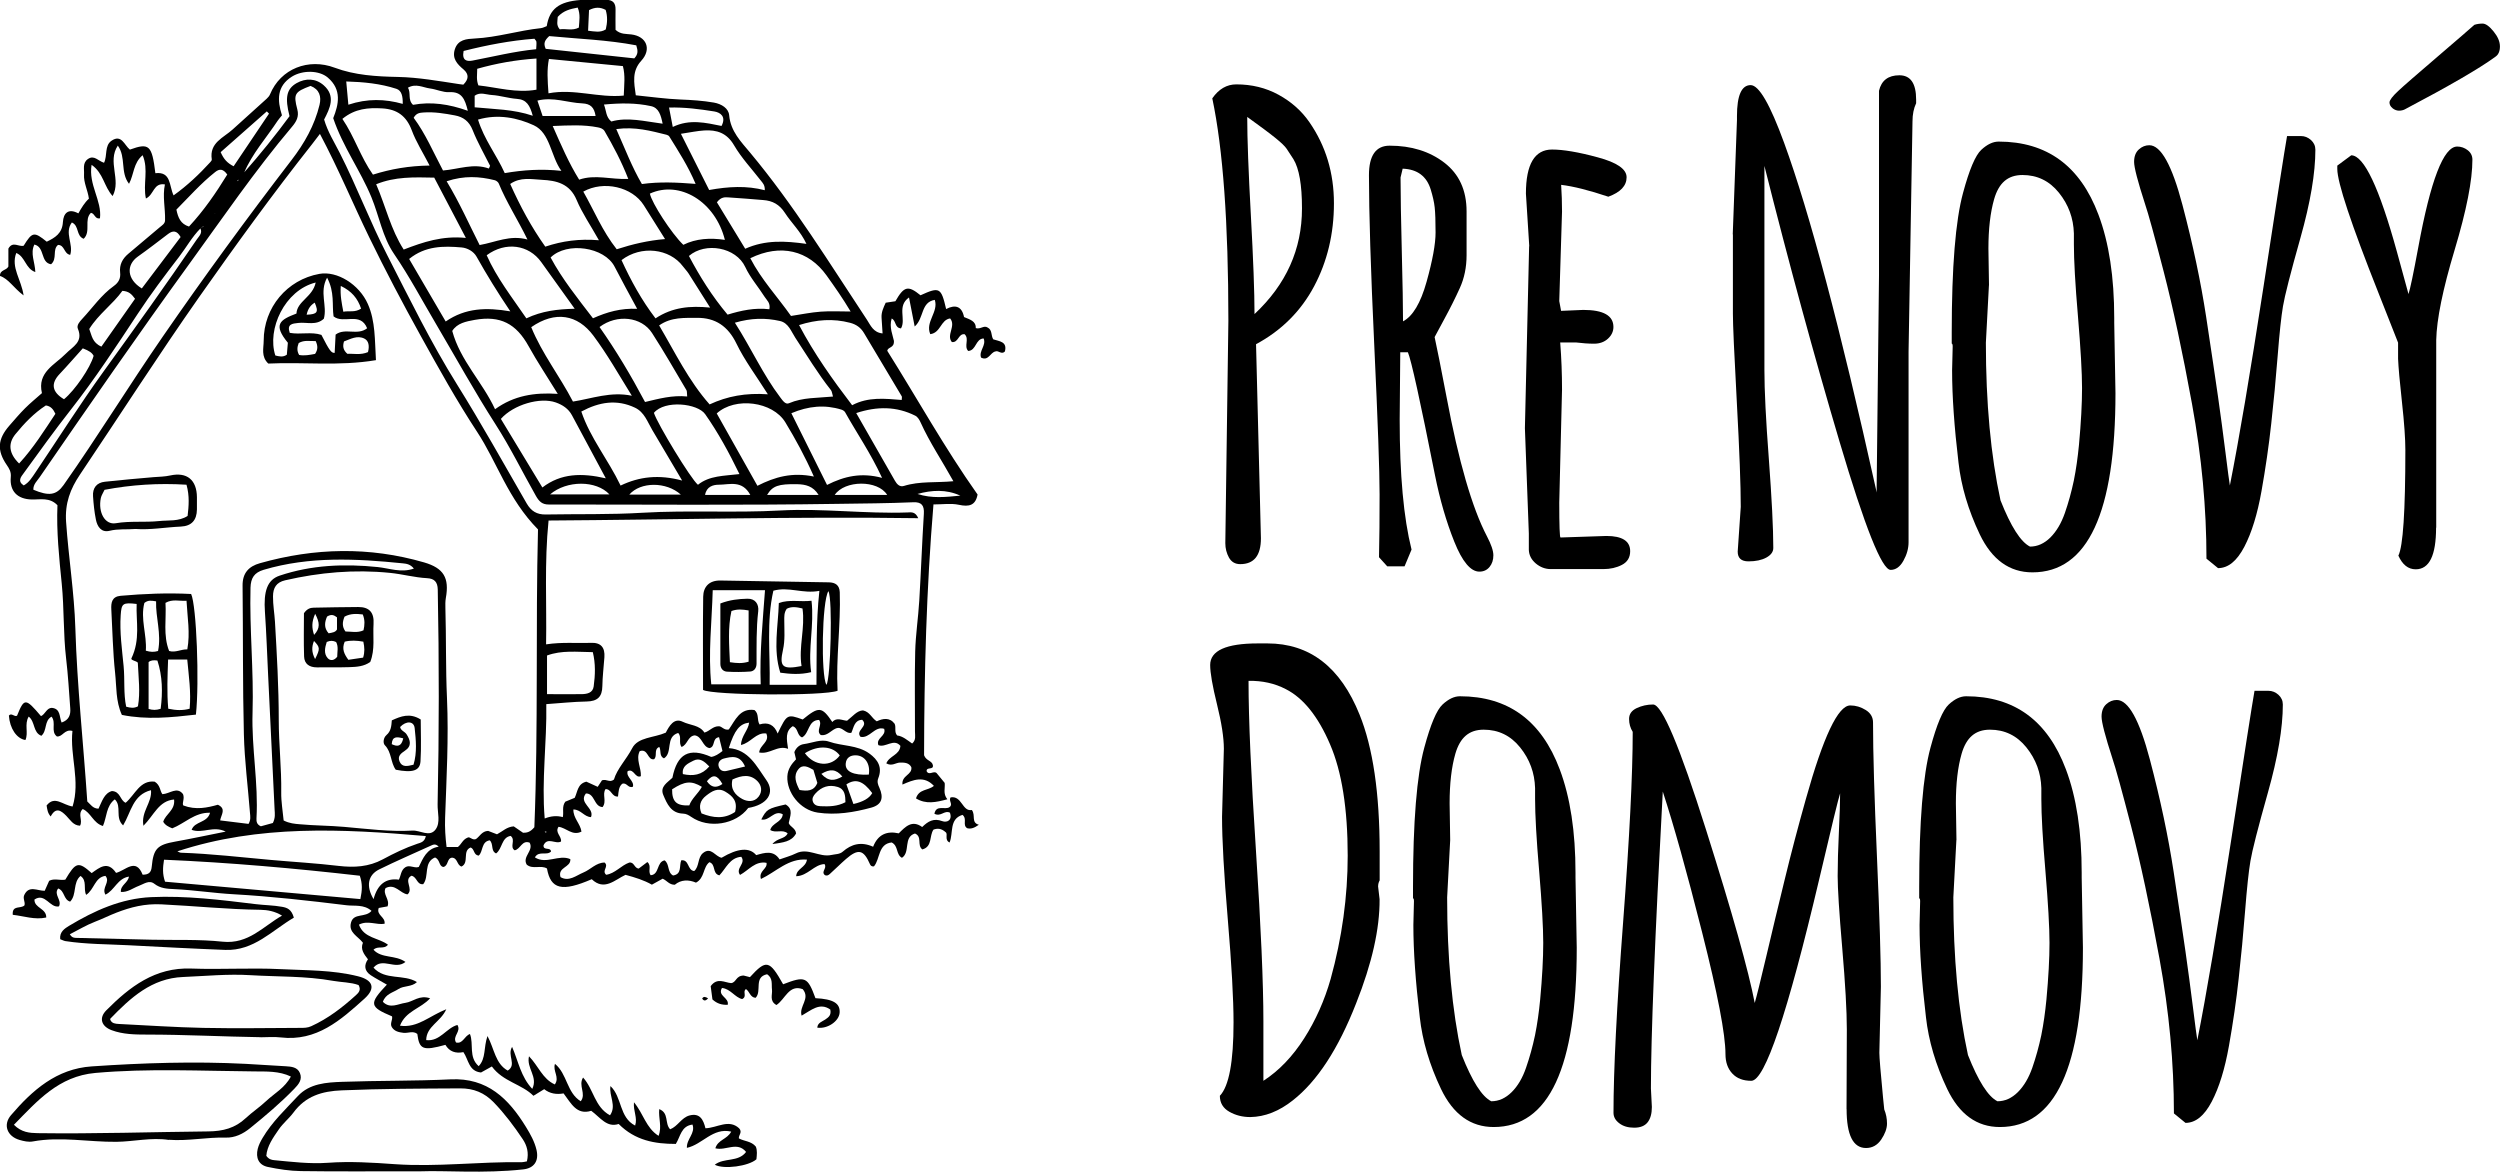
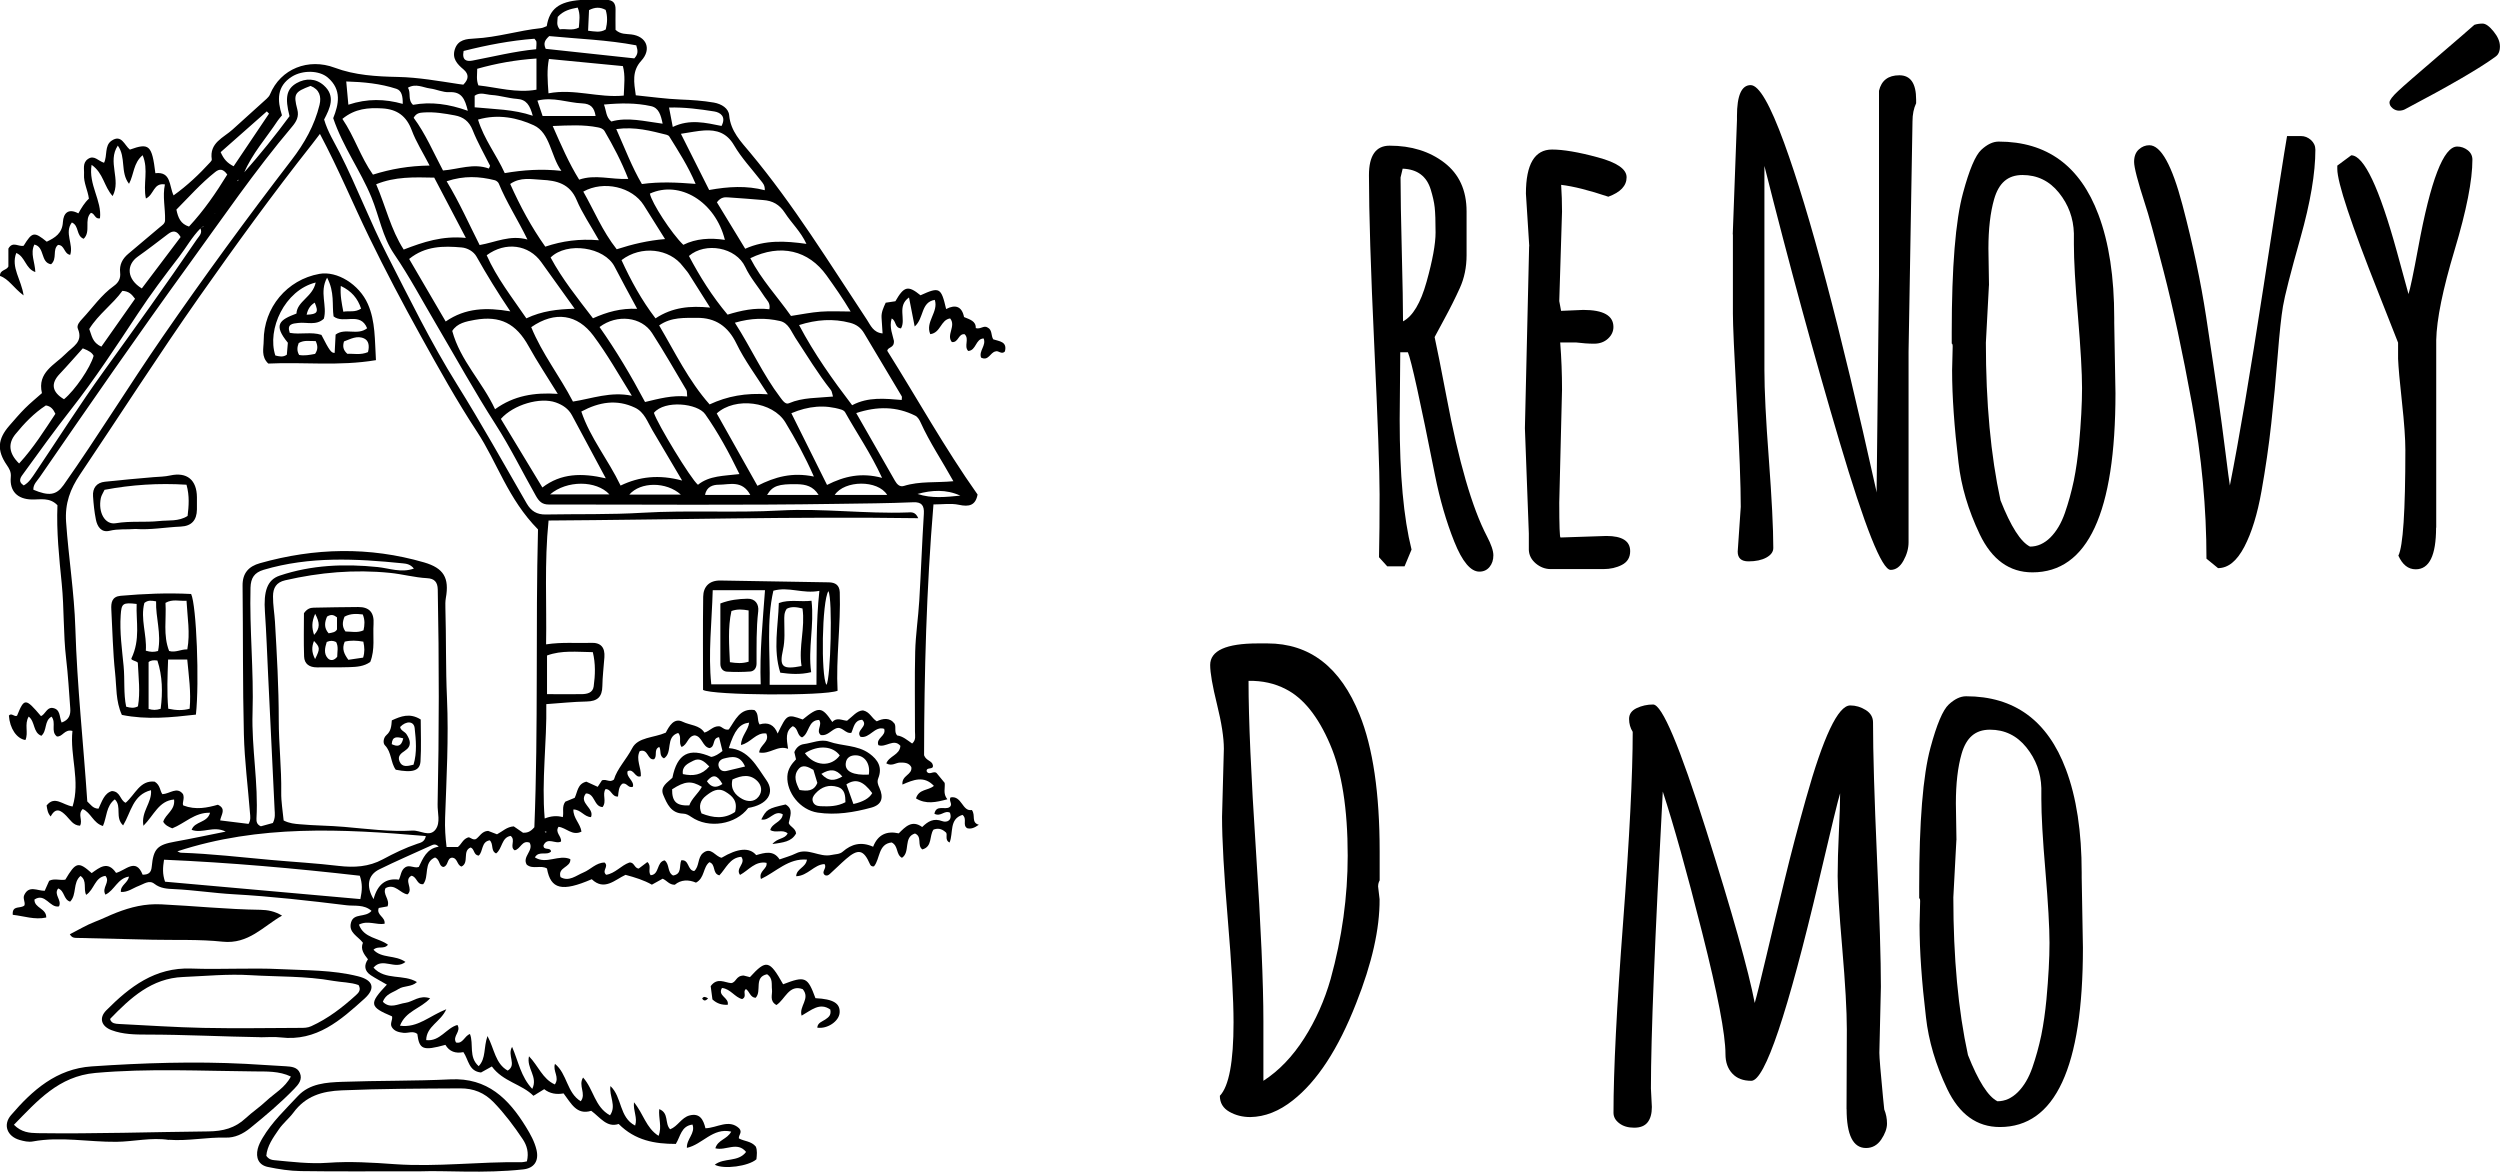
<svg xmlns="http://www.w3.org/2000/svg" id="Layer_1" data-name="Layer 1" viewBox="0 0 343.4 160.94">
  <defs>
    <style>      .cls-1 {        stroke-width: 0px;      }    </style>
  </defs>
  <g>
    <path class="cls-1" d="m121.73,104.89c.4-1.09,1.85-1.15,1.95-2.44-.91-1.08-2.05.31-3.03-.1-.36-1,1.12-1.23.8-2.24-1.32-.42-1.98,1.36-3.25,1.1-.76-.9,1.18-1.44.23-2.34-1.09.04-1.15,1.06-1.49,1.79-.85.17-1.25-.98-2.15-.59-.68.3-1.18,1.04-2.04.9-.73-.61.27-1.37-.24-2.08-1.54.02-1.32,1.86-2.34,2.4-.73-.28-.49-1.26-1.28-1.54-1.05.7-.84,1.77-.64,3.11-1.45-.55-2.52.8-3.97.5.09-1.06,1.49-1.44.98-2.61-1.42-.18-2.12,1.29-3.48,1.58.05-1.27,1.01-2.02,1.12-3.07-1.3.15-2.01,1.03-2.79,3.5,2.75.21,3.81,2.5,5.14,4.37,1.28,1.78.14,3.42-2.47,3.85-1.71,2.29-5.45,2.89-7.83,1.23-.35-.24-.69-.44-1.12-.45-1.66-.05-2.21-1.35-2.72-2.56-.49-1.16.58-1.71,1.25-2.36.66-3.31,2.29-4.2,5.33-2.87.55-.08,1.01-.39,1.55-.81-.15-.61-.31-1.25-.47-1.9-1.01.14-.45,1.3-1.31,1.5-.97-.16-1-1.61-2.03-1.75-.97.1-.98,1.3-1.81,1.59-.46-.6.07-1.38-.47-1.92-1.8.55-.69,2.7-1.95,3.49-.68-.32-.35-1.03-.64-1.57-.82.34-.21,1.24-.72,1.69-.94.17-.78-1.52-1.97-1.11-.56,1.12.22,2.26.16,3.44-.82.34-.94-1.12-1.82-.69-.24.84.93,1.3.73,2.13-.66.28-.84-.63-1.47-.4-.5.41-.5,1.1-.58,1.75-.87.08-.88-1.02-1.71-1.02-.5.71.2,1.68-.41,2.47-1.21-.05-1.04-1.89-2.29-1.87-1.05,1.33,1.21,1.99.7,3.25-.94-.03-1.4-1.05-2.42-1.05-.04,1.19.96,1.94,1.11,3.04-1.26.64-2.09-.54-3.15-.66-.54.79.45,1.29.34,2.02-.73.43-1.85-.68-2.4.52-.06.78.96.2,1.03.85-.59.62-1.67-.16-2.22.81,1.58,1.01,3.28-.45,4.87.24.1,1.17-1.77,1.07-1.35,2.47,1.15.68,2.15-.22,3.14-.63,1-.41,1.76-1.37,2.92-1.37.63.56-.44,1.1.21,1.68,1.22-.17,2.05-1.28,3.18-1.68.69-.09.67.77,1.29.83.36-.28.75-.57,1.19-.9.63.53.03,1.26.46,1.81,1.21-.08.79-1.83,1.91-2.04.71.52.34,1.63,1.16,2.08,1.26-.19.81-1.34,1.13-2.09,1.11-.13.81,1.36,1.77,1.48.74-.63.44-1.85,1.22-2.48,1.12-.9,1.69.51,2.55.65q3.38-2,4.75-.36c1.18-.34,2.38-.71,3.21.59.79-.29,1.55-.48,2.23-.82,1.67-.85,3.22.58,4.89.21.53-.12,1.13-.08,1.55-.45,1.22-1.07,2.56-1.41,4.18-.68.67-1.71,1.91-2.2,3.52-1.84.92-.91,1.81-1.89,3.22-.87.81-.79,1.57-1.25,2.75-.81.67.25,1.43-.13,1.06-1.16-.76-.38-1.24.61-2.13.15.24-1.31,1.52-.48,2.08-.92.52-.38-.17-.86.14-1.33,1.57-.28,1.6,2,2.92,1.73.56.74-.14,1.72.96,2.03-.59.42-1.07.62-1.61.47-.68-.46.06-1.25-.63-1.83-1.87.57-1.23,2.51-1.78,3.8-.75-.38-.17-1.16-.54-1.42-.6-.54-1.13-.55-1.67-.35-.6.86-.12,2.33-1.53,2.72-.77-.58.03-1.74-1.01-2.19-1.64.5-.6,2.56-1.79,3.34-.86-.46-.45-1.62-1.41-2.11-1.88.2-1.58,2.27-2.43,3.28-.36.06-.48-.13-.56-.31-.86-1.98-1.6-2.16-3.28-.7-.77.67-1.49,1.4-2.25,2.08-.18.16-.43.29-.69.11-.51-.48.38-.92-.02-1.49-1.43.06-2.29,1.62-3.89,1.67.05-1.07,1.32-1.17,1.48-2.28-2.54-.22-4.23,1.68-6.32,2.66-.35-1.12.92-1.36.77-2.22-1.56-.29-2.44,1.01-3.64,1.66-.68-.93.86-1.56.17-2.49-1.59.12-2.11,1.62-3.01,2.55-1.01-.25-.44-1.5-1.37-1.81-.9.7-.63,2.17-1.84,2.81-1-.43-2.06-.43-2.91.29-.78.01-1.08-.58-1.67-.83-.44.24-.92.51-1.48.82-1.09-.62-2.29-.99-3.62-1.35-1.46.67-2.91,2.26-4.64.6-4.09,1.77-5.64,1.39-6.15-1.47-.85-.52-1.95.17-2.78-.53-.66-1.11,1-1.91.4-3.02-1.06-.4-1.25.9-2.06,1.05-.74-.49.19-1.41-.55-1.98-1.27.21-1.13,1.77-2,2.41-.77-.37-.31-1.27-.87-1.8-1.19.18-.89,1.55-1.52,2.1-.72-.08-.55-.89-1.1-1.12-1.19.46-.16,2.09-1.26,2.62-.65-.19-.51-1.17-1.3-1.22-.73.08-.47,1.11-1.19,1.28-.65-.11-.42-.98-1.14-1.31-1.63.66-.77,2.6-1.63,3.67-.89.11-.83-.99-1.61-1.16-1.14.6.33,1.82-.54,2.56-1-.1-1.7-1.55-3.02-.86-.44.85.64,1.56.27,2.51-.39.07-.82.15-1.21.22-.37,1,.95,1.22.8,2.17-1.12.19-2.32-.51-3.52.12.69,1.89,2.72,1.79,3.99,2.76-.56.69-1.39.09-1.99.69,1.14,1.23,2.97.67,4.39,1.67-1.41,1.17-3.15-.7-4.39.79,1.62,1.79,4.14.84,5.97,1.98-.74.7-1.79.46-2.55.96-.74.49-1.75.65-2.13,1.75.99,1,2.08.28,3.1.14,1.04-.14,1.91-1.13,3.39-.62-1.31,1.43-3.36,1.73-4.14,3.76,2.43.34,4.04-1.35,6.36-2.26-.77,1.75-2.73,2.33-2.76,4.24,1.89.23,2.77-1.68,4.29-2.08.56.92-.73,1.53-.19,2.41.95.22,1.12-.88,1.91-1.17.55,1.39-.22,3.17,1.2,4.42,1.03-1.09.65-2.54,1.21-4.14.96,1.81,1.07,3.79,2.78,4.75,1.29-.81-.12-2.08.6-3.26.87,2.01,1.2,4.11,2.77,5.77.82-1.68-.83-2.83-.45-4.48,1.29,1.32,1.86,3.12,3.55,3.87.7-.99-.32-1.83.02-2.83,1.7,1.39,1.61,3.97,3.54,5.14.8-1.03-.38-2.13.32-3.26,1.45,1.59,1.59,4.06,3.7,5.19.93-1.33-.15-2.61.06-4.02,1.63,1.54,1.17,4.29,3.39,5.43.36-1.08-.28-1.98-.16-3.2,1.3,1.55,1.65,3.53,3.38,4.61.49-1.25-.03-2.41.09-3.67,1.38.53.72,1.98,1.5,2.77,1.05-.4,1.55-1.61,2.66-1.9,1.43-.37,1.9.58,2.19,1.76,1.61-.05,3.2-1.31,4.62,0,.51.55-.09.93-.03,1.39.73.41,1.7.36,2.33,1.13.22.54.14,1.15.08,1.74-1.06.95-4.47,1.42-5.72.75,1.27-1.01,3.21-.31,4.3-1.76-1.21-1.49-2.79-.12-4.22-.5.34-1.18,1.62-1.22,2.18-2.29-2.53-.59-3.95,1.77-6.09,2.23-.06-1.24,1.2-1.98.77-3.2-1.57.2-1.65,1.65-2.29,2.66-2.88,0-5.58-.46-7.85-2.74-1.63.54-2.51-.88-3.77-1.81-2.01.63-2.77-1.04-3.8-2.39-.97.18-1.9.03-2.66-.58-.46.28-.85.52-1.48.91-1.61-1.62-4.18-1.93-5.71-4.03-.5.28-1.02.57-1.49.83-1.7-.17-1.7-1.76-2.42-2.8-1.06.22-1.93-.07-2.47-1-3.09.85-3.58.65-3.86-1.5-.6-.47-1.28-.07-1.92-.15-.63-.08-1.22-.2-1.58-.78-.3-.5.14-.99.03-1.48-3.12-1.31-3.2-1.73-.71-4.36-.75-.44-1.51-.83-2.21-1.29-.87-.58-.97-1.36-.39-2.19-.57-.73-1.06-1.4-.69-2.27-.68-.91-2.03-1.39-1.63-2.8.38-1.33,1.96-.6,2.81-1.58-1.03-.92-2.34-.64-3.41-.77-5.15-.63-10.31-1.22-15.48-1.51-2.75-.15-5.46-.58-8.21-.71-.95-.04-1.9-.08-2.74-.74-.72-.56-1.46.06-2.16.31-.78.29-1.47.88-2.43.82-.07-.95.96-1.21,1.11-2.11-1.57.24-1.98,1.89-3.23,2.48-.57-.97.73-1.73,0-2.58-1.46.19-1.53,1.89-2.65,2.61-.41-.86.17-1.94-.77-2.6-1.09.92-.48,2.56-1.43,3.53-.93-.28-.73-1.48-1.64-1.81-.67.84.55,1.59.11,2.46-1.26.27-1.89-1.92-3.37-.94-.04,1.18,1.66,1.2,1.62,2.47-1.59.35-3.06-.2-4.6-.37-.12-1.39,1.13-.79,1.61-1.3.14-.47-.28-.96-.01-1.46.65-1.32,1.77-.53,2.79-.54.2-.44.4-.89.61-1.37.7-.38,1.49-.02,2.22-.16,1.44-2.43,1.79-2.53,3.62-.9,1.07-.76,2.2-1.74,3.35-.03,1.3-.32,2.71-2.14,3.65.25.86,0,1.18-.33,1.25-1.1.23-2.49.79-3.01,3.19-3.44,2.23-.4,4.45-.88,6.97-1.38-1.7-.85-3.16.31-4.68-.24.42-1.21,2.16-.93,2.53-2.35-2.1-.07-3.5,1.48-5.19,2.14-.52-.21-.97-.43-1.24-.9.31-1.07,1.67-1.59,1.49-3.06-2.11.18-2.75,2.15-4.21,3.61-.36-1.96,1.2-3.15,1.04-4.89-2.51.63-2.74,3.04-3.83,4.84-1.17-1.09-.13-2.61-1.14-3.58-1.21.91-1.09,2.43-1.63,3.66-1.34-.39-1.66-1.86-2.78-2.33-.74.71.05,1.54-.37,2.29-.94-.03-1.35-.82-1.89-1.36-.76-.77-1.44-1.21-2.14.09-.43-.48-.47-.97-.56-1.51,1.12-1.4,2.18-.07,3.57.14,1.09-3.52-.39-6.98-.02-10.38-1.1-.29-1.34.85-2.14.76-.89-.7-.05-1.88-.73-2.72-1.04.57-.58,1.92-1.4,2.63-1.18-.46-.82-1.92-1.74-2.64-.63,1.05,0,2.23-.45,3.22-1.2-.18-2.15-1.59-2.27-3.36.38-.43.74.23,1.12.02.99-2.45,1.16-2.45,3.29.06.59-.27.77-1.12,1.48-1.14,1.25.12,1.01,1.25,1.35,2.02,1.02-.35,1.26-1.07,1.19-1.94-.17-2.29-.3-4.58-.57-6.86-.4-3.41-.26-6.84-.6-10.26-.36-3.6-.74-7.21-.59-10.79-1.07-1.12-2.36-.76-3.55-.79-1.94-.05-3.04-1.14-2.86-3.08.07-.71-.21-1.16-.56-1.67-1.36-1.99-1.25-3.54.36-5.39.71-.81,1.4-1.63,2.16-2.39.72-.72,1.52-1.37,2.32-2.08-.68-2.87,1.77-3.88,3.27-5.41.97-1,2.44-1.6,1.66-3.45-.19-.46.26-.98.61-1.35,1.43-1.53,2.62-3.29,4.35-4.52.65-.47.94-1.05.85-1.84-.12-1.07.32-1.89,1.11-2.56,1.45-1.22,2.89-2.44,4.34-3.66.31-.26.71-.48.72-.94.05-1.65-.37-3.28-.02-4.94-1.6-.25-1.47,1.4-2.61,1.94-.43-1.99.4-3.96-.45-5.95-1.29,1.08-1.17,2.6-1.87,3.93-1.24-1.6-.37-3.63-1.54-5.25-1.48,2.24.5,4.67-.71,6.93-1.21-1.32-1.24-3.13-2.89-4.29-.46,2.73,1.44,4.92,1.15,7.35-.71.14-.67-.64-1.24-.76-.99.94.04,2.58-1,3.57-1.07-.42-.59-1.79-1.62-2.24-1.07,1.41.26,3-.23,4.45-.89-.16-.73-1.35-1.67-1.37-.81.65-.07,1.9-.96,2.66-1.49-.24-.82-2.36-2.29-2.71-.6,1.22.09,2.44.13,3.78-1.37-.47-1.37-2.11-2.62-2.62-.76,2,.7,3.64,1.01,5.83-1.39-1.04-2.04-2.27-3.25-2.68,0-.87.88-.72,1.16-1.29v-2.46c.59-1.08,1.44-.2,2.1-.4,1.18-1.91,1.43-1.96,3.17-.55,1.14-.55,2.13-1.14,2.22-2.7.07-1.2.73-1.94,2.12-1.19.44-.77.85-1.47,1.45-2.02-.15-1.16-.74-2.19-.67-3.33.05-.73-.24-1.58.54-2.12.85-.59,1.4.27,2.21.52.48-.97.04-2.36,1.03-3.03,1.38-.94,1.76.62,2.52,1.22,2.65-.96,3.03-.62,3.5,3.24,2.19-.25,1.87,1.72,2.5,3.05,1.9-1.36,3.52-2.9,5.03-4.55.1-.11.24-.27.22-.39-.36-2.3,1.61-2.97,2.87-4.12,1.55-1.41,3.11-2.8,4.66-4.21.18-.17.37-.37.46-.59,1.46-3.56,5.3-5.03,8.89-3.68,2.77,1.04,5.73,1.21,8.7,1.27,2.81.06,5.58.56,8.36.98.2.03.4.05.61.08.73-.72.82-1.42.02-2.1-.86-.72-1.58-1.49-1.19-2.74.43-1.38,1.64-1.44,2.74-1.5,3.08-.15,6.02-1.1,9.07-1.42.29-.03.57-.19.82-.28.38-2.36,1.66-3.36,4.63-3.59,1.17-.09,2.36,0,3.54-.02.9,0,1.3.43,1.28,1.33-.02.97,0,1.94,0,2.79.7.65,1.49.54,2.16.63,2.09.25,2.84,2.02,1.37,3.62-1.3,1.42-1,2.98-.75,4.74,2.1.21,4.11.5,6.14.58,1.54.06,3.06.16,4.58.42,1.08.19,2.03.8,2.11,1.75.19,2.2,1.64,3.64,2.86,5.11,6.01,7.2,10.9,15.18,16.06,22.97.5.76.87,1.76,2.15,1.88-.05-.78-.09-1.46-.14-2.15-.05-.74.25-1.38.57-2.07.45-.07.89-.13,1.33-.2,1.19-2.08,1.74-2.21,3.45-.82,2.62-1.19,2.83-1.08,3.52,1.89,1.28-.67,2.17-.36,2.46,1.1.8.34,1.65.55,1.61,1.52.67.2,1.11-.43,1.63-.08.66.33.44,1.09.77,1.62.82.28,1.96.29,1.6,1.67-.46.48-.88-.18-1.28-.01-.74.13-.96,1.37-1.99.85-.34-.92.75-1.67.35-2.63-1.13.05-1,1.66-2.12,1.72-.63-.67.2-1.64-.49-2.3-.88-.11-.83,1.18-1.75,1.08-.81-.97.61-2.22-.24-3.25-1.31.19-1.29,1.98-2.73,2.16-.72-1.7,1.17-3.04.62-4.71-1.95.33-1.45,2.51-2.76,3.66-.28-1.45-.52-2.64-.78-3.99-1.7,1.2-.37,3-1.1,4.25-.9-.08-.63-1.05-1.28-1.36-.37,1.22.17,2.33.31,3.08.04,1.02-.79.77-.92,1.35,4.11,6.54,7.88,13.35,12.41,19.75-.28,1.49-1.15,1.72-2.57,1.41-1.07-.23-2.23-.05-3.49-.05-.97,11.59-1.27,23.12-1.29,34.45.28.78,1.1.74,1.21,1.37.12.71-.9.18-.86.82.33.66.98-.13,1.38.27.36.43.71.87,1.1,1.34.09.7-.27,1.48.37,2.25-1.58.42-2.94.72-4.31-.12.4-1.32,1.67-1.05,2.46-1.72-1.36-1.45-2.84-.83-4.32-.18-.14-1.28,1.38-1.32,1.22-2.39-.32-.61-.93-.64-1.55-.63-.58,0-1.12.56-1.9.1ZM32.52,24.96s-.03-.03-.03-.03l.39-.26c.07-.21.13-.43.2-.64l.43-.31c2.23-2.52,4.33-5.14,6.26-7.76-.65-2.54-.43-3.73.97-4.54,1.25-.71,2.63-.67,3.73.3,1.67,1.48.86,3.14.05,4.7.49,1.68,1.4,3.11,2.16,4.61,2.33,4.59,4.15,9.43,6.5,14,3.06,5.98,6.01,12.03,9.58,17.75,3.35,5.37,6.43,10.9,9.59,16.38.61,1.05,1.39,1.53,2.6,1.51,4.45-.08,8.89.03,13.35-.24,6.28-.37,12.58.04,18.88-.31,5.82-.32,11.66.48,17.5.27.47-.02,1.05-.14,1.45.79-16.98-.24-33.81.21-50.78.32-.59,5.82-.24,11.39-.34,17.01,2.26-.34,4.2-.13,6.14-.21,1.42-.06,1.96.66,1.87,1.98-.09,1.32-.26,2.64-.28,3.96-.02,1.49-.68,2.09-2.16,2.12-1.81.03-3.63.23-5.54.36.09,5.31-.67,10.43-.22,15.71.84-.34,1.66-.42,2.49-.19.15-.74-.16-1.44.34-2.12.38-.16.84-.35,1.29-.53.41-.83.37-1.92,1.6-2.22.42.19.92.42,1.56.71.24-.37.49-.75.59-.9.7-.2,1.03.37,1.64-.1.44-1.49,1.7-2.75,2.51-4.31.79-1.53,2.98-1.41,4.61-2.13.46-.88,1.12-2.09,2.32-1.5,1.02.5,2.32.44,2.99,1.49.75-.21,1.15-.89,2-.87.39,0,.72.6,1.35.44.88-1.26,1.51-2.96,3.52-2.67.67.54.31,1.34.7,1.98,1.17-.36,2.02.04,2.49,1.25,1.28-2.67,1.31-2.69,3.44-1.93,2.22-1.81,2.62-1.8,4.07.35.59-.7,1.34-.22,2.02-.18.78-.6,1.36-1.39,2.19-1.42.96.21,1.17,1.05,1.89,1.5.85-.4,1.78-.57,2.46.34.23.54-.09,1.1.34,1.6.78.1,1.4.65,2.06,1.11.57-.49.39-1.09.39-1.63.01-3.66-.06-7.33.03-10.99.06-2.34.42-4.66.56-7,.24-3.98.38-7.96.63-11.94.07-1.14-.31-1.63-1.45-1.58-3.47.15-6.95.17-10.41.22-13.22.21-26.45.08-39.67.09-.88,0-1.31-.4-1.75-1.17-1.86-3.28-3.52-6.68-5.57-9.87-2.86-4.46-5.43-9.12-8.12-13.69-1.92-3.25-3.68-6.58-5.81-9.7-1.58-2.32-2.04-5.19-3.1-7.77-1.51-3.68-3.92-6.92-5.25-10.87.75-1.88,1.21-3.91-.75-5.58-1.19-1.01-3.46-1.04-4.93-.12-2.09,1.32-2.02,3.24-1.36,5.31-.2.26-.41.48-.58.73-1.57,2.38-3.51,4.52-4.63,7.18-.14.1-.28.21-.42.31-.07.22-.13.43-.2.65-.22-.04-.32.08-.39.26Zm-2.99,4.4c-.14.07-.28.14-.42.21-.03,0-.07.02-.1.03.02-.02.05-.04.07-.05.16-.07.32-.14.47-.22l-.03-.06s0,.09,0,.09Zm-1.58,1.69c-.14.11-.28.22-.42.33-1.16,1.17-1.95,2.62-2.94,3.91-1.96,2.55-3.89,5.11-5.66,7.8-2.95,4.47-5.88,8.95-9.19,13.17-2.24,2.85-4.35,5.8-6.48,8.73-.36.49-.91,1.1,0,1.69.75-.41,1.16-1.13,1.62-1.8,3.11-4.62,6.08-9.32,9.33-13.83,4.34-6.01,8.66-12.03,12.83-18.17.3-.44.8-.85.49-1.5.14-.1.29-.19.43-.29l.03-.07s.02.05.03.08c-.02-.01-.04-.03-.05-.04Zm15.99-12.65c-.51.67-.78,1.04-1.07,1.4-5.39,6.82-10.49,13.86-15.49,20.97-5.63,8.02-10.92,16.28-16.39,24.41-1.34,1.99-2.09,3.95-1.91,6.53.34,4.87,1.12,9.71,1.27,14.58.24,7.96,1.11,15.86,1.64,23.8.45.4.76.98,1.54.99.47-.97.78-2.12,1.84-2.42,1.19.05,1.11,1.28,1.89,1.61,1.3-1.11,1.96-3.14,3.99-2.9.79.49.71,1.28,1.06,1.72,1.04-.06,2-1.09,2.83-.01.26.64-.17,1.22.04,1.56,1.74.66,3.31.3,4.75-.1,1.19.56.45,1.35.31,2.15,1.38.17,2.67.33,3.9.48.33-.56.24-1.03.2-1.48-.28-3.6-.75-7.19-.84-10.8-.17-6.81-.1-13.63-.18-20.44-.02-1.74.85-2.66,2.39-3.09,7.5-2.12,15.02-2.29,22.54-.11,2.7.79,3.49,2.12,2.99,4.9-.08.45-.07.92-.06,1.38.12,4.14.03,8.27.22,12.41.24,5.45-.07,10.94-.26,16.4-.05,1.37.04,2.67.2,4h1.56c.5-.39.65-1.02,1.34-1.29.31-.18.61.4,1.13.21.5-.33.82-1.1,1.68-1.13.39.15.81.32,1.22.47.76-.4,1.35-1.03,2.3-1.09.41.28.86.6,1.28.88.53,0,.97-.08,1.55-.76.55-13.68.16-27.66.5-40.91-4.14-4.2-5.61-9.22-8.37-13.41-2.8-4.26-5.28-8.73-7.75-13.19-2.47-4.46-4.85-8.97-7.08-13.56-2.22-4.57-4.16-9.27-6.76-14.18Zm-4.98,94.3c.81.41,1.51.46,2.22.52,2.03.19,4.08.18,6.1.36,3.13.27,6.25.69,9.38.51,1.07-.06,2.35.95,3.17-.15.71-.96.25-2.29.28-3.46.21-9.83.21-19.67.02-29.5-.02-1.03-.46-1.51-1.46-1.56-1.72-.09-3.39-.56-5.11-.73-4.88-.49-9.65-.07-14.39,1.02-1.22.28-1.66,1.04-1.67,2.2-.01,1.18.2,2.34.27,3.5.26,4.49.52,8.98.52,13.48,0,3.33.39,6.63.34,9.96-.02,1.27.21,2.54.33,3.84ZM4.56,67.26c2.17.92,3.18.76,4.17-.63,4.7-6.68,8.97-13.65,13.61-20.37,5.69-8.25,11.6-16.33,17.7-24.27,1.78-2.31,3.16-4.76,3.85-7.58.28-1.16-.01-2.13-1.23-2.61-2.19.82-2.38,1.1-1.82,3.23.26.99-.14,1.68-.72,2.37-5.12,6.06-9.59,12.61-14.24,19.02-6.96,9.6-13.7,19.35-20.42,29.11-.36.53-.91,1-.88,1.73Zm19.81,49.68c.15.06.32.19.5.19,4.13.14,8.23.62,12.35.99,3.1.28,6.2.45,9.29.82,2.14.25,4.14.14,6.07-.9,1.52-.82,3.08-1.58,4.74-2.14.43-.14,1.02-.24,1.17-1.06-11.5-.99-22.91-1.58-34.1,2.09Zm52.25-62.83c-1.46-2.37-2.82-4.41-4-6.54-1.72-3.12-3.9-4.26-7.42-3.63-1.19.22-2.4.44-3.08,1.52,1.11,4.09,4.12,6.96,5.88,10.75,2.6-1.88,5.4-2.32,8.61-2.11Zm-39.14,58.94c.36-.72.27-1.29.24-1.84-.29-6.16-.59-12.31-.89-18.47-.14-2.9-.24-5.81-.44-8.71-.19-2.77.29-4.38,2.02-4.96,4.38-1.47,8.88-1.65,13.46-1.18,1.59.16,3.23.83,4.98.21-.49-.62-1.06-.67-1.52-.72-6.41-.65-12.82-.98-19.12.89-1.27.38-1.76,1.11-1.8,2.45-.15,5.73.46,11.45.28,17.17-.15,4.87.82,9.67.54,14.53-.02.41.03.83.6,1.08.49-.14,1.07-.3,1.64-.45Zm45.73-47.35c-1.72-3.2-3.18-5.92-4.64-8.65-.49-.92-1.3-1.44-2.23-1.77-2.14-.76-5.8.29-7.54,2.26,1.84,3.04,3.72,6.14,5.7,9.42,2.57-1.97,5.42-2.01,8.7-1.26Zm22.27-11.53c-1.63-2.58-3.21-4.67-4.33-6.99-1.15-2.37-2.89-3.54-5.39-3.52-1.72.02-3.54-.14-5.22,1.04,2.21,3.75,4.03,7.57,6.93,10.85,2.43-1.13,4.95-1.6,8.01-1.39Zm-56.06,66.12c-8.86-1.01-17.82-1.81-26.89-2.2-.17,1.1-.23,1.94.14,3.02,8.9.79,17.87,1.59,26.83,2.39.26-1.25.3-2.09-.08-3.22ZM123.86,54.93c0-.22.06-.4,0-.5-1.72-2.9-3.45-5.79-5.18-8.68-.44-.74-1.06-1.19-1.91-1.41-2.32-.61-4.6-.45-7.01.31,2.09,3.96,4.61,7.5,7.29,11.01,2.23-1.18,4.52-.9,6.82-.72Zm-50.89-9.99c1.49,3.65,3.91,6.71,5.73,10.22,2.63-.41,5.17-1.41,8.09-.8-1.83-2.96-3.38-5.7-5.28-8.25-2.17-2.91-5.24-3.46-8.54-1.17Zm12.27,21.76c2.57-1.24,5.28-1.55,8.46-.69-1.51-2.56-2.79-4.74-4.09-6.92-.67-1.12-1.08-2.47-2.39-3.09-2.49-1.18-4.89-.8-7.37.53,1.22,3.63,3.66,6.56,5.39,10.16Zm26.56-1.23c-1.24-2.8-2.53-5.15-3.92-7.45-1.74-2.88-6.9-3.54-9.43-1.23,1.84,3.28,3.68,6.55,5.59,9.94,2.41-1.23,4.78-1.89,7.76-1.27Zm-50.58-21.31c2.73-1.88,5.6-1.95,8.88-1.39-1.78-2.64-3.26-5.06-4.65-7.53-.4-.71-1.25-1.18-2.04-1.25-2.5-.22-4.99-.22-7.21,1.58,1.66,2.84,3.31,5.67,5.02,8.59Zm69.73,21.93c-1.56-2.81-3.25-5.31-4.49-8.05-.16-.36-.41-.78-.74-.94-2.58-1.29-5.23-1.31-8.11-.36,1.84,3.21,3.57,6.26,5.32,9.3.27.47.65.89,1.23.71,2.17-.68,4.43-.42,6.8-.65Zm-30-21.75c2.25,3.51,3.85,7.11,6.23,10.25.31.41.71,1.02,1.19.8,1.9-.82,3.94-.71,6.05-.92-.13-.42-.14-.7-.28-.88-1.81-2.28-3.3-4.78-4.9-7.2-.56-.85-.93-2.04-2.12-2.3-1.96-.44-3.92-.42-6.18.24Zm-41.3-19.94c-2.8-.06-5.38-.15-7.98.91,1.32,3.06,2,6.2,3.78,8.97,2.71-1.04,5.3-1.92,8.54-1.6-1.55-2.96-2.93-5.59-4.34-8.27Zm49.05,32.36c1.67,3.35,3.26,6.55,4.9,9.85,2.4-1.21,4.71-1.73,7.56-.97-1.59-3.44-3.48-6.15-5.08-9.02-.09-.16-.31-.29-.49-.35-2.31-.72-4.55-.5-6.89.49Zm-5.64-21.29c1.53,2.96,3.74,5.3,5.59,7.93,1.39-.21,2.73-.49,4.09-.59,1.33-.1,2.66-.02,4.1-.02-1.07-1.8-2.18-3.38-3.31-4.96-2.46-3.43-6.3-4.4-10.47-2.36Zm-1.49,29.65c-1.45-2.98-2.93-5.7-4.71-8.23-1.04-1.48-5.54-1.98-7.04-.18.49,1.53,5.06,9.07,6.05,9.88,1.57-1.27,3.55-1.21,5.7-1.47Zm-7.18-10.66c-.05-.49-.01-.72-.1-.87-1.56-2.63-3.07-5.28-4.73-7.85-1.44-2.23-4.8-2.63-7.21-.82,2.28,3.24,4.32,6.66,6.25,10.3,1.9-.45,3.72-.96,5.78-.76Zm-43.17-30.47c2.48-.78,4.95-1.21,7.79-1.25-.92-1.79-1.86-3.25-2.45-4.84-.73-1.96-2.01-2.89-4.04-3.01-1.91-.11-3.74,0-5.49,1.44,1.66,2.44,2.49,5.24,4.2,7.66Zm31.04,9c-1.16-2.07-2.3-3.72-3.06-5.53-.94-2.24-2.75-2.66-4.78-2.76-1.42-.07-2.92-.42-4.34.57,1.38,3.07,2.9,5.91,4.82,8.61,2.37-.79,4.67-1.1,7.36-.88Zm-.81,10.73c1.95-.87,3.82-1.4,6.07-1.3-1.14-2.12-2.15-3.94-3.1-5.79-1.39-2.7-6.54-3.47-8.79-1.26,1.59,2.96,3.69,5.57,5.82,8.35Zm16.09-1.47c-1.13-1.79-2.04-3.25-2.97-4.7-.22-.34-.52-.63-.76-.96-1.84-2.46-5.74-2.93-8.44-.86,1.28,2.79,2.75,5.49,4.67,8,2.34-1.54,4.74-1.75,7.51-1.48Zm-25.24,1.48c2.16-1.02,4.26-1.26,6.64-1.32-1.63-2.27-3.12-4.33-4.59-6.4-1.71-2.4-4.9-2.87-7.5-.95,1.37,3.1,3.47,5.77,5.45,8.67Zm-10.95-18.83c1.8,2.98,3.08,5.9,4.53,8.76,2.22-.39,4.17-1.42,6.57-.76-1.35-2.77-2.88-5.11-3.94-7.69-.08-.2-.35-.41-.57-.46-2.09-.52-4.18-.65-6.59.15Zm15.76-1.43c-1.48-2.04-1.52-5.21-3.79-6.26-2.19-1.01-4.89-1.6-7.66-.78.84,2.73,2.53,4.82,3.67,7.35,2.52-.43,5.05-.61,7.78-.31Zm7.6,10.77c2.17-.7,4.31-1.21,6.64-1.4-1.04-1.65-1.98-3.15-2.92-4.65-1.58-2.51-5.5-3.44-8.31-1.87,1.49,2.6,2.6,5.4,4.6,7.93Zm20.97,8.24c.18-.88-.36-1.24-.64-1.69-.87-1.38-1.99-2.64-2.67-4.11-1.27-2.73-5.47-3.47-7.74-1.52,1.48,2.8,3.16,5.5,5.31,8.06,1.85-.57,3.74-.98,5.74-.74Zm-8.27-16.38c2.66-.48,5.15-.62,7.64.03.03-.71-.28-.99-.53-1.31-1.25-1.61-2.68-3.13-3.7-4.88-.99-1.69-2.36-2.12-4.08-2.02-.95.06-1.9.26-3.21.46,1.31,2.59,2.54,5.05,3.88,7.72Zm-12.76-8.37c1.21,2.72,2.15,5.21,3.52,7.55,2.46-.34,4.8-.22,7.38-.02-1.03-2.44-2.35-4.47-3.62-6.52-.07-.11-.24-.19-.38-.23-2.15-.53-4.29-1.13-6.89-.78Zm13.82,10.05c1.26,2.06,2.54,4.17,3.89,6.39,2.77-1.24,5.49-1.08,8.41-.67-.79-1.71-2.05-2.86-2.95-4.25-.75-1.16-1.7-1.68-2.99-1.77-1.57-.12-3.15-.27-4.72-.36-.49-.03-1.04-.11-1.63.66Zm-31.32-4.63l.17-.37c-.81-1.63-1.73-3.22-2.4-4.91-.48-1.21-1.29-1.81-2.45-2.02-1.4-.26-2.82-.5-4.26-.4-.52.04-1.01.05-1.39.73,1.63,2.19,2.72,4.77,4.03,7.24,2.17-.18,4.18-1.03,6.3-.27Zm12.4,1.53c2.19-.76,4.35,0,6.75-.1-.94-2.42-2.06-4.51-3.25-6.56-.2-.34-.56-.45-.9-.52-2-.4-4-.28-6.23-.19,1.17,2.65,2.2,5.06,3.64,7.38Zm9.72,1.92c.25,1.28,2.96,5.46,4.59,7.03,1.75-.87,3.7-.98,5.71-.68-1.32-5.27-6.22-8.23-10.31-6.35Zm-13.93-13.78c3.55-.68,6.88.66,10.34.31.05-1.49.23-2.74-.12-4.05-3.38-.33-6.71-.65-10.16-.98-.29,1.48-.19,2.89-.06,4.72Zm-.2,82.53c1.66,0,3.23.02,4.79,0,.73-.02,1.5-.17,1.62-1.07.21-1.55.27-3.1-.12-4.7-2.19-.02-4.26-.29-6.29.46v5.32Zm-1.45-87.31c-2.88.19-5.52.67-8.14,1.41,0,.82-.15,1.47.16,2.28,2.61.28,5.23,1.09,7.98.59v-4.28Zm1.27-1.33c4.09.44,8.2.89,12.17,1.31.52-.57.52-1,.27-1.79-3.91-.75-8.03-.89-11.96-1.27-.57.54-.85.94-.48,1.75ZM19.48,39.62c1.81-2.4,3.58-4.74,5.33-7.06-.51-.9-1.04-.93-1.71-.43-1.38,1.05-2.75,2.11-4.16,3.11-1.64,1.16-1.52,3.13.54,4.38ZM2.63,63.66c1.98-2.15,3.46-4.53,4.98-6.82-.29-.61-.61-1.04-1.31-1.15-1.62,1.05-2.96,2.45-4.19,3.96-1.04,1.28-.89,2.65.51,4.01ZM31.22,23.98c-.57-.81-1.07-.82-1.66-.35-1.97,1.56-3.61,3.43-5.33,5.16.23,1.12.58,1.97,1.73,2.33,2.04-2.19,3.7-4.61,5.26-7.15Zm-17.29,23.63c1.57-2.23,3.1-4.4,4.62-6.57-.47-.63-.83-1.03-1.74-1.09-1.28,1.81-3.28,3.19-4.55,5.24.35.88.4,1.87,1.67,2.42Zm-2.55.23c-1.06,1.17-2.09,2.37-3.18,3.52-1.25,1.31-1.08,2.48.59,3.48,1.51-1.24,3.62-4.33,4.07-5.96-.22-.43-.58-.68-1.48-1.03ZM47.86,14.38c2.59-.86,5.02-.8,7.46-.11.02-1.03-.14-1.83-.87-2.07-2.21-.72-4.5-.94-6.89-1.01.1,1.07.18,1.93.29,3.19Zm3.45,109.14q.8-3.06,3.48-2.69c.29-.56.27-1.3.88-1.7.59-.39,1.19.17,1.85-.04.59-1.19,1.08-2.53,2.74-2.79-.45-.47-.78-.27-1.1-.13-2.36,1.08-4.74,2.1-7.07,3.25-1.56.77-1.84,2.3-.78,4.08ZM91.02,16.99c-.24-1.18-.53-2.18-1.59-2.41-2.08-.46-4.2-.43-6.47-.22.34.9.25,1.7,1.01,2.33,2.25-.64,4.56-.02,7.05.3Zm-27.34-9.99c-.26,1.36.48,1.46,1.23,1.32,2.89-.55,5.75-1.27,8.74-1.56.02-.43.06-.73.03-1.02-.01-.13-.15-.25-.27-.42-3.29.25-6.51.87-9.73,1.68Zm-6.95,7.4c2.48-.46,4.94-.11,7.53.82-.4-1.61-.82-2.65-2.54-2.56-.88.05-1.77-.4-2.67-.51-.96-.13-1.92-.73-3.02-.1.46.71-.06,1.64.7,2.35Zm17.81,1.53h7.27c-.18-1.17-.69-1.68-1.83-1.73-2.01-.08-3.99-.93-6.16-.38.27.79.49,1.45.71,2.11Zm26.43,95.59c.4-1.48-.36-2.19-1.33-2.77-1.03-.62-1.87-.06-2.64.54-.81.62-1.07,1.44-.64,2.44,1.59.63,3.12.81,4.61-.2Zm-8.56-94.08c2.33-1.13,4.54-.57,6.7-.14.67-1.28-.15-1.85-.99-1.99-2.02-.32-4.05-.59-6.22-.54.16.85.3,1.58.51,2.66Zm-55.46-1.83c-.1-.1-.2-.2-.3-.31-2.13,1.88-4.25,3.75-6.34,5.6.42.96.9,1.49,1.78,1.94,1.65-2.45,3.25-4.84,4.86-7.23Zm28.26-.87c2.66.27,5.29.25,7.97,1.16-.39-1.42-.85-2.24-2.19-2.32-1.15-.08-2.28-.46-3.43-.53-.77-.04-1.61-.46-2.36.1v1.59Zm35.4,92.33c-.33,1.36.43,2.18,1.35,2.68.66.36,1.63.48,2.24-.32.54-.7.42-1.52-.13-2.1-.98-1.03-2.17-.85-3.46-.26Zm-25.05-39.16h8.15c-1.8-1.95-5.86-1.96-8.15,0Zm16.76,40.5c-.02,1.72.61,2.3,2.36,2.22.34-.97,1.23-1.63,1.73-2.55-1.45-.87-2.33-.8-4.09.34Zm29.54-40.43c-1.28-2.09-5.85-2.03-7.2,0h7.2Zm-9.42,0c-.74-1.2-1.78-1.45-2.95-1.47-2.56-.05-3.38.23-4.12,1.47h7.07Zm-18.92-.04c-2-1.8-5.54-1.78-7.08,0h7.08Zm9.54.04c-1.13-2.08-2.86-1.4-4.31-1.4-.78,0-1.7.24-1.9,1.4h6.21ZM76.61,2.32c-.02.56-.24,1.12.28,1.71.82-.13,1.73.23,2.62-.24.06-.92.24-1.81-.16-2.75-1.03.2-1.95.41-2.74,1.28Zm6.58-.96c-.75-.41-1.47-.39-2.28.03-.04.89-.08,1.82-.13,2.83.9.1,1.67.3,2.43-.18.22-.92.26-1.8-.02-2.69Zm14.24,103.92c-.66-.67-1.3-1.25-2.19-.79-.72.37-1.6.73-1.44,1.84,1.39.3,2.59.16,3.63-1.05Zm4.91.01c-.71-1.65-1.87-1.36-2.94-1.09-.46.12-.89.57-.65,1.18.19.49.61.63,1.12.5.76-.19,1.53-.37,2.46-.59Zm23.69-37.44c1.96.65,3.92.42,5.88.23-1.95-.89-3.92-.77-5.88-.23Zm-26.8,39.84c-.72-1.28-1.3-1.38-2.13-.38.58.86,1.27.99,2.13.38Zm-24.42,6.57c.07.04.14.08.21.12,0-.06.01-.12.02-.18-.07.02-.14.04-.22.06Z" />
    <path class="cls-1" d="m23.19,156.58c-2.42-.37-4.8.23-7.2.26-3.83.04-7.65-.76-11.49-.05-.58.11-1.24-.04-1.82-.21-1.69-.49-2.31-2.07-1.17-3.4,2.94-3.43,6.25-6.37,11.08-6.7,7.05-.48,14.1-.71,21.16-.35,1.83.1,3.67.21,5.5.33.77.05,1.61.11,1.95.94.36.88-.16,1.52-.77,2.15-1.89,1.95-3.95,3.69-6.06,5.4-.98.8-2.11,1.35-3.36,1.31-2.62-.07-5.2.5-7.82.3Zm16.78-8.7c-1.64-.79-3.39-.69-4.98-.71-7.3-.06-14.6-.44-21.9.21-5.03.45-7.96,3.83-11.18,7.12,1.05,1.05,2.15,1.13,3.26,1.15,7.82.11,15.63-.16,23.44-.24,2.02-.02,3.68-.45,5.14-1.82.89-.83,1.92-1.51,2.81-2.35,1.13-1.06,2.58-1.82,3.39-3.36Z" />
    <path class="cls-1" d="m57.89,160.89c-7.04,0-11.81.04-16.57-.03-1.52-.02-3.05-.26-4.54-.57-1.27-.27-1.67-1.27-1.38-2.48.13-.53.4-1.05.68-1.52,1.29-2.18,3.13-3.9,4.83-5.73,1.62-1.74,3.92-1.88,6.1-1.96,4.95-.18,9.92-.1,14.87-.34,5.07-.25,7.99,2.67,10.36,6.53.61.99,1.19,2.02,1.46,3.18.34,1.5-.33,2.5-1.84,2.66-5.41.59-10.84.13-13.97.26Zm14.49-1.38c.28-1.19,0-2.16-.57-3.02-1.19-1.78-2.47-3.49-3.97-5.05-1.31-1.36-2.8-1.95-4.63-1.94-5.42.03-10.83.04-16.25.27-2.75.11-4.98.79-6.65,3.05-.61.82-1.44,1.47-2.01,2.31-.79,1.14-1.62,2.31-1.72,3.64.36.48.7.55,1.07.59,2.46.23,4.89.54,7.4.36,3.04-.22,6.1-.03,9.17.19,5.81.41,11.63-.36,17.46-.27.19,0,.39-.06.72-.12Z" />
    <path class="cls-1" d="m35.79,142.47c-5.21-.08-10.42-.36-15.63-.36-1.58,0-3.27-.02-4.82-.6-1.42-.53-1.79-1.67-.74-2.73,3.22-3.24,6.7-5.93,11.68-5.74,4.08.15,8.17-.12,12.24.08,3.55.18,7.15.1,10.65.98,2.05.51,2.49,1.63.9,3.07-3.26,2.94-6.58,5.92-11.52,5.33-.91-.11-1.84-.02-2.76-.02Zm13.47-7.16c-1.09-.4-2.32-.37-3.5-.58-3.77-.68-7.59-.55-11.37-.78-3.06-.19-6.16.12-9.24.25-4.32.17-7.22,2.86-10,5.73-.02.02,0,.1,0,.15.22.51.69.54,1.15.57,3.87.19,7.74.46,11.61.54,4.45.09,8.9.02,13.35,0,.5,0,.99,0,1.49-.23,2.31-1.05,4.28-2.57,6.14-4.26.39-.35.74-.74.36-1.4Z" />
-     <path class="cls-1" d="m40.36,126.05c-3.01,1.77-5.5,4.58-9.42,4.43-4.43-.17-8.86-.41-13.29-.64-2.89-.15-5.8-.13-8.67-.57-.23-.04-.46-.17-.71-.26-.12-1.02.65-1.49,1.22-1.84,3.48-2.09,7.14-3.75,11.27-3.94,4.81-.22,9.58.38,14.34.96,1.21.15,2.44.15,3.65.37.71.13,1.28.34,1.61,1.48Zm-1.62-.28c-1.01-.61-1.98-.78-2.98-.8-4.54-.06-9.07-.53-13.6-.75-2.27-.11-4.19.38-6.16,1.14-.99.38-1.94.87-2.95,1.25-1.2.46-2.31,1.14-3.46,1.72.31.51.62.49.93.5,3.47.09,6.95.17,10.42.25,3.21.07,6.45-.07,9.64.27,3.55.37,5.56-2.1,8.16-3.58Z" />
+     <path class="cls-1" d="m40.36,126.05Zm-1.62-.28c-1.01-.61-1.98-.78-2.98-.8-4.54-.06-9.07-.53-13.6-.75-2.27-.11-4.19.38-6.16,1.14-.99.38-1.94.87-2.95,1.25-1.2.46-2.31,1.14-3.46,1.72.31.51.62.49.93.5,3.47.09,6.95.17,10.42.25,3.21.07,6.45-.07,9.64.27,3.55.37,5.56-2.1,8.16-3.58Z" />
    <path class="cls-1" d="m109.34,104.3c-.09-.39-.17-.73-.23-.99.27-.66.75-1.02,1.3-1.1,1.15-.15,2.35-.73,3.46-.34,1.82.64,3.89.44,5.54,1.63,1.19.86,1.82,1.91,1.23,3.4-.19.48-.05.86.15,1.3.62,1.38.34,2.33-1.09,2.73-2.4.66-4.9,1.06-7.38.69-2.46-.37-4.28-2.8-4.17-4.98.05-1,.58-1.7,1.19-2.34Zm6.79,5.89c-.02-.89-.05-1.79-1.09-2.1-1.17-.35-2.18-.03-3.02.89-.3.33-.5.66-.38,1.08.15.51.58.66,1.06.68,1.16.05,2.32.04,3.43-.55Zm-5.57-6.73c1.32,1.82,3.61,1.93,4.79.31-.95-1.31-2.94-1.47-4.79-.31Zm-.74,5.05c1.04.17,1.98.2,2.45-.97-.18-.61-.36-1.19-.54-1.79-.67-.38-1.46-.84-2.06-.09-.74.91-.33,1.92.16,2.86Zm7.4,1.93q2.01-.45,2.59-1.5c-1.26-1.69-2.27-2.03-3.55-1.2.31.88.63,1.75.96,2.69Zm2.12-4.04c.24-1.48-.54-2.62-1.78-2.65-.74-.02-1.32.32-1.39,1.12-.11,1.1,1.03,1.65,3.18,1.53Zm-6.52-.1c.98,1.08,1.82.97,2.88.36-.86-1.05-1.7-1.07-2.88-.36Z" />
    <path class="cls-1" d="m99.18,135.69c-.68,1.12,1.01,1.32.78,2.33-.77.03-1.46-.14-2.1-.74-.08-.6-.17-1.25-.24-1.82.89-1.24,1.93-.49,2.8-.42.74-.08.63-1.02,1.73-1.04,0,0,.44.11.86.22,2.25-2.46,2.68-2.36,4.56.98,3.04-1.17,3.36-1.03,4.44,1.91,2.46.12,3.42.71,3.32,2.01-.09,1.16-1.68,2.25-3.07,2.04.05-.69.68-.83,1.1-1.12.44-.31.85-.57.69-1.37-1.46-1.03-2.63.11-3.94.84-.4-1.3,1.25-2.33.15-3.64-1.9-.7-2.41,1.41-3.61,2.18-1-.56-.53-1.42-.61-2.11-.09-.74.16-1.56-.67-2.12-1.88.39-.68,2.34-1.58,3.24-.75-.05-.81-.86-1.32-1.2-.52.32.21,1.03-.53,1.37-.98-.22-1.6-1.4-2.75-1.52Z" />
    <path class="cls-1" d="m106.09,115.95c.72-.9,1.73-.66,2.1-1.48-.72-.61-1.63.02-2.39-.46.25-.98,1.64-1.08,1.72-2.16-1.19-.66-1.82.98-2.95.71.73-1.4.89-1.5,3.34-2.06,1.14.67.58,1.66.43,2.56.21.54.93.68,1.01,1.42-.63,1.16-1.78,1.24-3.27,1.46Z" />
    <path class="cls-1" d="m97.26,137.13c-.35.4-.58.37-.81.04.2-.36.46-.24.81-.04Z" />
    <path class="cls-1" d="m26.25,81.58c.74,1.55,1.15,12.17.66,16.58-3.35.38-6.73.74-10.17.04-.86-1.89-.72-3.88-.93-5.77-.31-2.89-.36-5.8-.52-8.71-.05-.94.08-1.77,1.27-1.88,3.2-.28,6.41-.42,9.69-.25Zm-7.47,1.38c-1.94-.23-2.09-.06-2.2,1.52-.16,2.36.18,4.7.4,7.02.18,1.86-.03,3.75.35,5.57.59.17,1.08.24,1.62-.05.34-1.96.07-3.94-.02-6-.27-.27-.89-.28-.89-.56,1.27-2.63.63-5.09.73-7.49Zm4.31,7.63c-.08,2.28-.18,4.52.02,6.76,1.1.23,1.98.26,2.94,0,.21-2.3-.12-4.49-.33-6.76h-2.63Zm2.64-1.4c.41-2.25.01-4.39-.11-6.67-1.02.07-1.92-.27-2.89.29.14,2.2-.35,4.45.5,6.61.89.26,1.62-.25,2.5-.22Zm-4.02.23c.48-2.38-.34-4.59-.27-6.82-.63-.1-1.09-.2-1.61.22-.57,2.18.36,4.38.2,6.56.65.19,1.1.21,1.68.04Zm.36,7.94c.29-2.29.25-4.48-.45-6.63-.54-.08-.96-.02-1.21.22v6.43c.58.17,1.03.18,1.66-.02Z" />
    <path class="cls-1" d="m51.64,49.47c-5.09.86-9.99.23-14.79.47-1.02-.98-.63-2.12-.63-3.14,0-4.56,3.21-8.38,7.65-9.18,2.41-.44,5.46,1.42,6.66,4.14,1.05,2.38.94,4.94,1.11,7.71Zm-7.16-5.69c-1.04.98-2.34.44-3.51.58-.81.09-1.59.14-1.17,1.36,1.47.27,2.97-.18,4.35.28,1.1,2.15,1.36,2.51,1.82,2.47.04-.84.09-1.69.13-2.51,1.31-.98,2.99.18,4.33-.87-.95-2.33-3.23-.53-4.61-1.63-.23-1.56.17-3.33-.89-5.32-1.1,2,.06,3.84-.45,5.66Zm-1.13-4.97c-4.25,1.06-6.71,6.43-5.53,10.02.52.13,1.06.27,1.58-.11.05-.56.09-1.11.14-1.64-2.06-2.51-1.12-3.14,1.18-4.01.08-1.69,2.23-2.27,2.64-4.25Zm7.2,9.54c.21-.8.11-1.54-.5-1.84-.98-.49-1.92.07-2.8.39-.21.69-.11,1.19.46,1.7.85-.05,1.81.21,2.85-.24Zm-3.74-9.07c-.1,1.31.13,2.37.35,3.54.81-.16,1.58.14,2.44-.43-.47-1.41-1.3-2.4-2.78-3.11Zm-3.53,9.33c.4-.59.39-1.11.08-1.76-.77.03-1.57-.18-2.33.27-.22.56-.27,1.09.06,1.64.72.13,1.41,0,2.2-.15Zm-1.16-5.38c1.49-.06,1.67-.35,1.11-1.66-.58.36-.94.85-1.11,1.66Z" />
    <path class="cls-1" d="m18.62,72.66c-1.24.1-2.4-.04-3.57.25-1.14.28-1.69-.58-1.88-1.55-.21-1.05-.32-2.12-.39-3.19-.08-1.13.48-1.88,1.64-2,2.23-.24,4.46-.44,6.69-.63.76-.06,1.51-.06,2.27-.23,2.31-.51,3.65.62,3.67,2.98,0,.56,0,1.13,0,1.69-.02,1.47-.73,2.28-2.21,2.35-2.09.09-4.17.48-6.21.33Zm7-6.08c-3.85-.24-7.54,0-11.26.7-.18.4-.43.75-.51,1.13-.4,1.98.57,3.71,2.05,3.46,2-.34,3.99-.09,5.97-.3,1.28-.14,2.67.09,3.9-.7.16-1.38.28-2.74-.15-4.28Z" />
    <path class="cls-1" d="m96.57,94.77c0-4.31-.04-8.55.02-12.8.02-1.42.87-2.26,2.38-2.23,4.96.08,9.92.17,14.88.25.89.02,1.46.38,1.5,1.36.15,4.55-.54,9.07-.3,13.53-1.77.75-17.17.63-18.48-.11Zm8.51-13.7h-7.18c-.12,4.38-.64,8.65-.2,12.93h6.79c-.16-4.38.28-8.6.59-12.93Zm7.07,12.99c.05-4.23-.08-8.45.4-12.9-2.29.44-4.21-.62-6.32-.02-.97,4.27-.42,8.56-.51,12.92h6.44Zm1.64-12.86c-.89,1.36-1.04,11.61-.27,12.87.58-.79.87-11.8.27-12.87Z" />
    <path class="cls-1" d="m41.75,84.23c.42-.6.85-.75,1.33-.76,2.04-.04,4.09-.08,6.13-.09,1.55-.01,2.2.79,2.1,2.33-.11,1.72.23,3.48-.45,5.21-.84.62-1.86.69-2.88.72-1.48.05-2.97.01-4.45.03-1.03,0-1.73-.47-1.76-1.5-.07-2.04-.02-4.08-.02-5.93Zm5.58.46c-.31.75-.36,1.38.12,2.05.79,0,1.64.23,2.48-.16.16-.71.22-1.39-.1-2.18-.82-.09-1.65-.16-2.5.3Zm2.59,3.45c-.94-.17-1.76-.2-2.57,0-.44,1.02-.05,1.73.5,2.49.71-.11,1.39-.21,2.03-.3.23-.76.2-1.4.03-2.18Zm-5.04.04c-.26.81-.42,1.6.13,2.22.37.42.91.33,1.31-.19,0-.67.2-1.38-.15-2.02-.42-.21-.81-.22-1.29-.01Zm.05-3.5c-.34.78-.46,1.56.21,2.31.5-.09.95-.14,1.15-.53v-1.66c-.41-.31-.76-.48-1.36-.11Zm-1.65,5.85c.71-1.43.69-1.6-.15-2.49-.32.8-.35,1.53.15,2.49Zm.01-6.22c-.5,1.15-.47,1.91-.15,2.9.87-.93.78-1.7.15-2.9Z" />
    <path class="cls-1" d="m54.36,105.73c-.72-.98-.55-2.4-1.49-3.36-.3-.3-.21-1.04.22-1.41.61-.52.67-1.21.73-2.01,1.25-.57,2.47-1.06,3.97-.12,0,1.89.09,3.82-.03,5.74-.08,1.31-1.08,1.61-3.4,1.16Zm2.44-.69c.51-1.69.33-3.38.16-5.02-.1-.99-1.17-1.04-2-.16.09.52.65.62.89,1.01.52.81.75,1.6-.23,2.25-.54.36-1.05.74-.74,1.47.34.81,1.02.68,1.92.45Zm-1.41-3.62c-.89-.23-1.52-.3-1.58.8.79.37,1.33.34,1.58-.8Z" />
    <path class="cls-1" d="m98.96,82.89c1.29-.5,2.5-.62,3.7-.65,1.07-.03,1.6.73,1.49,1.72-.28,2.39-.22,4.79-.23,7.18,0,.59-.3,1.05-.86,1.1-1.06.08-2.14.08-3.21.02-.56-.04-.9-.47-.9-1.07,0-2.75,0-5.5,0-8.3Zm3.87,8v-7.04c-.83-.14-1.53-.22-2.36.08-.51,2.31-.31,4.67-.21,7.03.93.14,1.68.2,2.57-.07Z" />
    <path class="cls-1" d="m111.42,92.33c-1.53.37-2.92.25-4.24.07-1.01-3.22-.29-6.35-.2-9.57,1.47-.52,2.92-.13,4.49-.31.39,3.39-.5,6.55-.05,9.81Zm-1.32-.85c-.42-2.61.52-5.24.13-7.9-.84-.21-1.53-.29-2.16.04-.39.54-.34,1.11-.34,1.67,0,1.32.12,2.64-.18,3.97-.52,2.34-.09,2.74,2.55,2.23Z" />
  </g>
  <g>
-     <path class="cls-1" d="m168.31,74.61l.42-30.55c0-13.43-.74-23.61-2.21-30.55.89-1.28,1.99-1.92,3.3-1.92,2.12,0,4.05.47,5.79,1.42,1.74.95,3.16,2.2,4.24,3.76,2.26,3.26,3.38,6.98,3.38,11.16s-.91,7.98-2.72,11.39c-1.81,3.41-4.47,6.07-7.98,7.96l.67,26.66c0,2.37-.95,3.55-2.84,3.55-.7,0-1.21-.3-1.55-.9-.33-.6-.5-1.26-.5-1.98Zm4.01-31.47c4.35-4.07,6.52-8.9,6.52-14.5v-.04c0-3.2-.39-5.45-1.17-6.73-.39-.61-.7-1.09-.94-1.44-.24-.35-.72-.81-1.44-1.4-.86-.7-2.19-1.69-3.97-2.97,0,3.01.17,7.52.5,13.54.33,6.02.5,10.53.5,13.54Z" />
    <path class="cls-1" d="m192.34,48.37l-.08,9.28c0,7.55.54,13.5,1.63,17.84l-.96,2.3h-2.38l-1.13-1.25c.06-2.56.08-5.44.08-8.63s-.24-10.01-.73-20.45c-.49-10.45-.73-18.25-.73-23.4,0-2.7.95-4.05,2.84-4.05,2.98,0,5.49.78,7.52,2.34,2.03,1.56,3.05,3.79,3.05,6.69v6.02c0,1.64-.31,3.14-.92,4.49-.61,1.35-1.32,2.77-2.13,4.26-.81,1.49-1.25,2.32-1.34,2.49.31,1.39.85,4.12,1.63,8.19,1.67,8.89,3.52,15.28,5.56,19.18.58,1.11.88,1.98.88,2.61s-.17,1.16-.52,1.59c-.35.43-.81.65-1.4.65-1.2,0-2.35-1.37-3.45-4.12s-1.98-5.79-2.65-9.13c-2.03-10.22-3.27-15.85-3.72-16.88h-1.04Zm.33-25.2l-.29,1.21c0,2.34.06,5.72.17,10.13.11,4.42.17,7.63.17,9.63,1.34-.7,2.42-2.51,3.24-5.45.82-2.94,1.23-5.19,1.23-6.75s-.04-2.71-.12-3.45c-.08-.74-.27-1.55-.54-2.44-.56-1.84-1.84-2.8-3.84-2.88Z" />
    <path class="cls-1" d="m210.06,33.83l-.46-7.23c0-4.04,1.2-6.06,3.59-6.06,1.53,0,3.62.35,6.27,1.07,2.65.71,3.97,1.62,3.97,2.74,0,1.17-.84,2.06-2.51,2.67-2.65-.89-4.81-1.43-6.48-1.63.08,1.23.12,2.45.12,3.68l-.38,12.29c0,.06.08.5.25,1.34l3.05-.13c2.76,0,4.14.78,4.14,2.34,0,.61-.25,1.15-.75,1.61-.5.46-1.14.69-1.9.69s-1.6-.06-2.49-.17h-2.17c.17,2.17.25,4.33.25,6.48l-.38,15.5c0,3.2.06,4.81.17,4.81l6.31-.21c2.17,0,3.26.7,3.26,2.09,0,.86-.38,1.49-1.13,1.88-.75.39-1.6.58-2.55.58h-7.23c-.75,0-1.44-.26-2.05-.77-.61-.52-.93-1.13-.96-1.86v-2.26l-.54-14.46.58-24.99Z" />
    <path class="cls-1" d="m238.01,32.2l.58-15.71v-.54c0-2.84.63-4.26,1.88-4.26,1.14,0,2.67,2.65,4.6,7.94,3.51,9.61,7.72,25.48,12.62,47.6l.08.42.33-29.84V12.47c.33-1.42,1.27-2.13,2.8-2.13s2.3,1.11,2.3,3.34v.5c-.33.7-.5,1.53-.5,2.51l-.54,31.63v26.16c0,.86-.24,1.71-.71,2.55-.47.84-1.06,1.25-1.75,1.25-1.2,0-3.54-5.87-7.02-17.61-3.48-11.74-6.92-24.37-10.32-37.88v28.08c0,2.73.2,6.8.61,12.2.4,5.4.61,9.47.61,12.2,0,.53-.32.97-.96,1.32-.64.35-1.46.52-2.45.52s-1.48-.45-1.48-1.34l.42-6.14c0-2.95-.18-7.74-.54-14.37-.36-6.63-.54-10.68-.54-12.16v-10.91Z" />
    <path class="cls-1" d="m268.14,50.88l.08-3.26c0-.28-.04-.42-.13-.42v-1.55c0-8.97.52-15.35,1.55-19.14.86-3.2,1.7-5.18,2.51-5.93.81-.75,1.6-1.13,2.38-1.13,6.63,0,11.2,3.34,13.71,10.03,1.45,3.84,2.17,8.58,2.17,14.21v.63l.17,9.69c0,16.41-3.8,24.61-11.41,24.61-3.15,0-5.56-1.74-7.23-5.22-1.59-3.34-2.56-6.63-2.92-9.86-.58-4.87-.88-9.1-.88-12.66Zm5.06-11.7l-.42,7.9c0,8.27.67,15.49,2.01,21.65,1.42,3.59,2.77,5.71,4.05,6.35,1.03,0,1.96-.42,2.8-1.25.84-.84,1.5-1.96,1.99-3.36.49-1.41.9-2.89,1.23-4.45.31-1.53.54-3.18.71-4.93.28-3.04.42-5.63.42-7.77s-.19-5.43-.56-9.86c-.38-4.43-.56-7.73-.56-9.9v-1.5c-.06-2.09-.74-3.95-2.05-5.58-1.31-1.63-2.98-2.44-5.01-2.44s-3.25,1.1-3.89,3.3c-.53,1.84-.79,4.11-.79,6.81l.08,5.06Z" />
    <path class="cls-1" d="m306.29,66.71c1.25-6.3,2.79-15.39,4.62-27.29,1.82-11.9,2.9-18.8,3.24-20.73h1.92c.5,0,.95.18,1.36.54.4.36.61.81.61,1.34,0,3.2-.68,7.24-2.05,12.1-1.37,4.86-2.17,8-2.4,9.4-.24,1.41-.48,3.68-.73,6.83-.25,3.15-.54,6.24-.88,9.28-.33,3.04-.78,6.13-1.34,9.28-.56,3.15-1.34,5.7-2.36,7.65-1.02,1.95-2.22,2.93-3.61,2.93l-1.59-1.3c0-6.94-.66-14.01-1.98-21.23-1.32-7.21-2.62-13.27-3.89-18.18-1.27-4.9-2.12-8.01-2.57-9.32-1-3.09-1.5-5.01-1.5-5.77s.22-1.32.65-1.71c.43-.39.91-.58,1.44-.58,1.59,0,3.11,2.73,4.55,8.19,1.45,5.49,2.53,10.62,3.26,15.4.72,4.78,1.27,8.43,1.63,10.97.36,2.54.7,5.08,1.02,7.63s.52,4.07.61,4.58Z" />
    <path class="cls-1" d="m334.62,72.48c0,3.82-.93,5.72-2.8,5.72-1.03,0-1.82-.63-2.38-1.88.64-1.25.96-6.09.96-14.5,0-1.53-.15-3.7-.46-6.52-.31-2.81-.49-4.82-.54-6.02v-2.21c-.11-.25-1-2.51-2.67-6.77-3.79-9.55-5.68-15.25-5.68-17.09v-.46l1.92-1.42c1.75.03,3.84,4.44,6.27,13.25,1.06,3.84,1.59,5.78,1.59,5.81.22-.64.67-2.77,1.34-6.39,1.7-9.25,3.48-13.87,5.35-13.87.53,0,1.01.17,1.44.5.43.33.65.77.65,1.3,0,2.84-.81,6.97-2.44,12.39-1.63,5.42-2.47,9.55-2.53,12.39v25.78Zm-5.98-57.62c-.28-.22-.42-.49-.42-.79s.4-.83,1.19-1.57c.79-.74,2.59-2.3,5.39-4.7,2.8-2.4,4.49-3.86,5.08-4.39.33-.11.71-.17,1.13-.17s.92.36,1.5,1.07c.58.71.88,1.4.88,2.07s-.21,1.14-.63,1.42c-2.17,1.59-6.32,4-12.45,7.23-.22.11-.49.17-.79.17s-.6-.11-.88-.33Z" />
    <path class="cls-1" d="m189.29,121.72l.21,1.8c.03,4.04-1.04,8.8-3.22,14.29-2.45,6.27-5.35,10.71-8.69,13.33-1.89,1.5-3.84,2.27-5.85,2.3-1.06,0-2.02-.24-2.88-.73-.86-.49-1.3-1.22-1.3-2.19,1.25-1.31,1.88-4.67,1.88-10.07,0-3.18-.26-7.9-.79-14.17-.53-6.27-.79-10.96-.79-14.08l.25-9.36c0-1.5-.31-3.53-.94-6.08-.63-2.55-.94-4.35-.94-5.41,0-1.98,2.19-2.97,6.56-2.97h1.3c5.82,0,10.04,3.26,12.66,9.78,1.84,4.54,2.76,10.81,2.76,18.8v3.97c-.14.25-.21.52-.21.79Zm-15.75,18.55v8.19c2.15-1.39,4.01-3.34,5.6-5.83s2.8-5.22,3.64-8.17c1.56-5.65,2.34-11.3,2.34-16.92,0-6.46-.81-11.56-2.42-15.29-1.64-3.84-3.68-6.38-6.1-7.6-1.5-.78-3.2-1.16-5.1-1.13v.08c0,5.15.34,12.91,1.02,23.28.68,10.36,1.02,18.16,1.02,23.4Z" />
-     <path class="cls-1" d="m194.14,127.07l.08-3.26c0-.28-.04-.42-.13-.42v-1.55c0-8.97.52-15.35,1.55-19.14.86-3.2,1.7-5.18,2.51-5.93.81-.75,1.6-1.13,2.38-1.13,6.63,0,11.2,3.34,13.71,10.03,1.45,3.84,2.17,8.58,2.17,14.21v.63l.17,9.69c0,16.41-3.8,24.61-11.41,24.61-3.15,0-5.56-1.74-7.23-5.22-1.59-3.34-2.56-6.63-2.92-9.86-.58-4.87-.88-9.1-.88-12.66Zm5.06-11.7l-.42,7.9c0,8.27.67,15.49,2.01,21.65,1.42,3.59,2.77,5.71,4.05,6.35,1.03,0,1.96-.42,2.8-1.25s1.5-1.96,1.98-3.36c.49-1.41.9-2.89,1.23-4.45.31-1.53.54-3.18.71-4.93.28-3.04.42-5.63.42-7.77s-.19-5.43-.56-9.86c-.38-4.43-.56-7.73-.56-9.9v-1.5c-.06-2.09-.74-3.95-2.05-5.58-1.31-1.63-2.98-2.44-5.01-2.44s-3.25,1.1-3.89,3.3c-.53,1.84-.79,4.11-.79,6.81l.08,5.06Z" />
    <path class="cls-1" d="m253.64,152.35l.04-10.95c0-2.53-.21-6.25-.63-11.16-.42-4.9-.63-8.2-.63-9.9s.06-3.73.17-6.08c.11-2.35.17-4.12.17-5.29-.25.75-1.21,4.69-2.88,11.83-4.35,18.44-7.45,27.66-9.32,27.66-1.12,0-1.99-.33-2.61-1-.63-.67-.94-1.56-.94-2.67,0-2.7-1.07-8.27-3.2-16.69-2.13-8.43-3.94-14.88-5.41-19.37-1.09,20.11-1.63,33.71-1.63,40.78l.13,2.55c0,.92-.2,1.62-.59,2.11-.39.49-1,.73-1.84.73s-1.52-.2-2.05-.61c-.53-.4-.79-.88-.79-1.44,0-5.82.44-14.54,1.32-26.16.88-11.62,1.32-20.34,1.32-26.16-.33-.53-.5-1.12-.5-1.78s.35-1.15,1.04-1.48c.7-.33,1.45-.5,2.26-.5,1.23,0,3.65,5.73,7.27,17.2,3.62,11.46,5.85,19.4,6.69,23.8.25-.84.77-2.95,1.57-6.33.79-3.38,1.64-6.9,2.53-10.55.89-3.68,1.87-7.38,2.92-11.12,2.4-8.58,4.43-12.87,6.1-12.87.75,0,1.46.21,2.13.63.67.42,1,.99,1,1.71,0,4.12.18,10.28.54,18.47.36,8.19.54,14.14.54,17.84l-.21,9.03v.04c0,.64.17,2.67.5,6.1l.17,1.67c.25.61.38,1.26.38,1.94s-.27,1.41-.79,2.19c-.53.78-1.23,1.17-2.09,1.17-1.78,0-2.67-1.78-2.67-5.35Z" />
    <path class="cls-1" d="m263.67,127.07l.08-3.26c0-.28-.04-.42-.13-.42v-1.55c0-8.97.52-15.35,1.55-19.14.86-3.2,1.7-5.18,2.51-5.93.81-.75,1.6-1.13,2.38-1.13,6.63,0,11.2,3.34,13.71,10.03,1.45,3.84,2.17,8.58,2.17,14.21v.63l.17,9.69c0,16.41-3.8,24.61-11.41,24.61-3.15,0-5.56-1.74-7.23-5.22-1.59-3.34-2.56-6.63-2.92-9.86-.58-4.87-.88-9.1-.88-12.66Zm5.06-11.7l-.42,7.9c0,8.27.67,15.49,2.01,21.65,1.42,3.59,2.77,5.71,4.05,6.35,1.03,0,1.96-.42,2.8-1.25.84-.84,1.5-1.96,1.99-3.36.49-1.41.9-2.89,1.23-4.45.31-1.53.54-3.18.71-4.93.28-3.04.42-5.63.42-7.77s-.19-5.43-.56-9.86c-.38-4.43-.56-7.73-.56-9.9v-1.5c-.06-2.09-.74-3.95-2.05-5.58-1.31-1.63-2.98-2.44-5.01-2.44s-3.25,1.1-3.89,3.3c-.53,1.84-.79,4.11-.79,6.81l.08,5.06Z" />
-     <path class="cls-1" d="m301.82,142.91c1.25-6.3,2.79-15.39,4.62-27.29,1.82-11.9,2.9-18.8,3.24-20.73h1.92c.5,0,.95.18,1.36.54.4.36.61.81.61,1.34,0,3.2-.68,7.24-2.05,12.1-1.37,4.86-2.17,8-2.4,9.4-.24,1.41-.48,3.68-.73,6.83-.25,3.15-.54,6.24-.88,9.28-.33,3.04-.78,6.13-1.34,9.28-.56,3.15-1.34,5.7-2.36,7.65-1.02,1.95-2.22,2.93-3.61,2.93l-1.59-1.3c0-6.94-.66-14.01-1.98-21.23-1.32-7.21-2.62-13.27-3.89-18.18-1.27-4.9-2.12-8.01-2.57-9.32-1-3.09-1.5-5.01-1.5-5.77s.22-1.32.65-1.71c.43-.39.91-.58,1.44-.58,1.59,0,3.11,2.73,4.55,8.19,1.45,5.49,2.53,10.62,3.26,15.4.72,4.78,1.27,8.43,1.63,10.97.36,2.54.7,5.08,1.02,7.63s.52,4.07.61,4.58Z" />
  </g>
</svg>